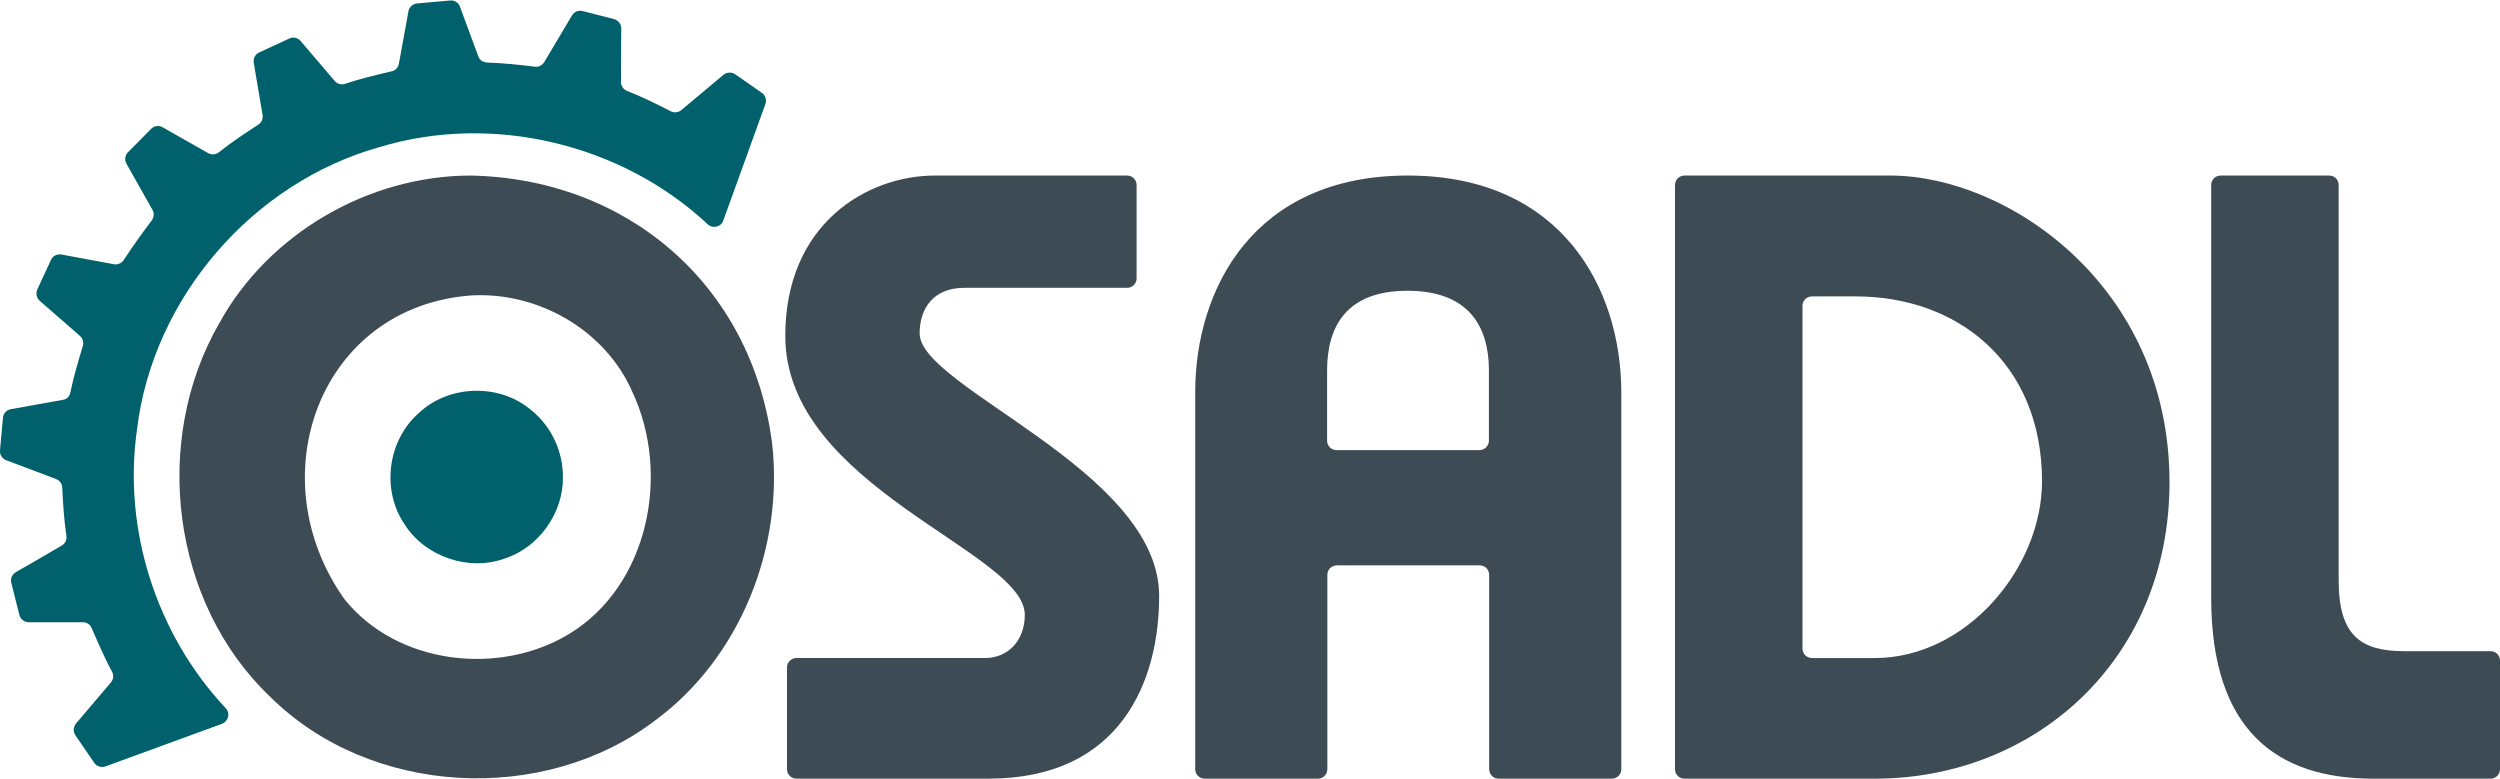
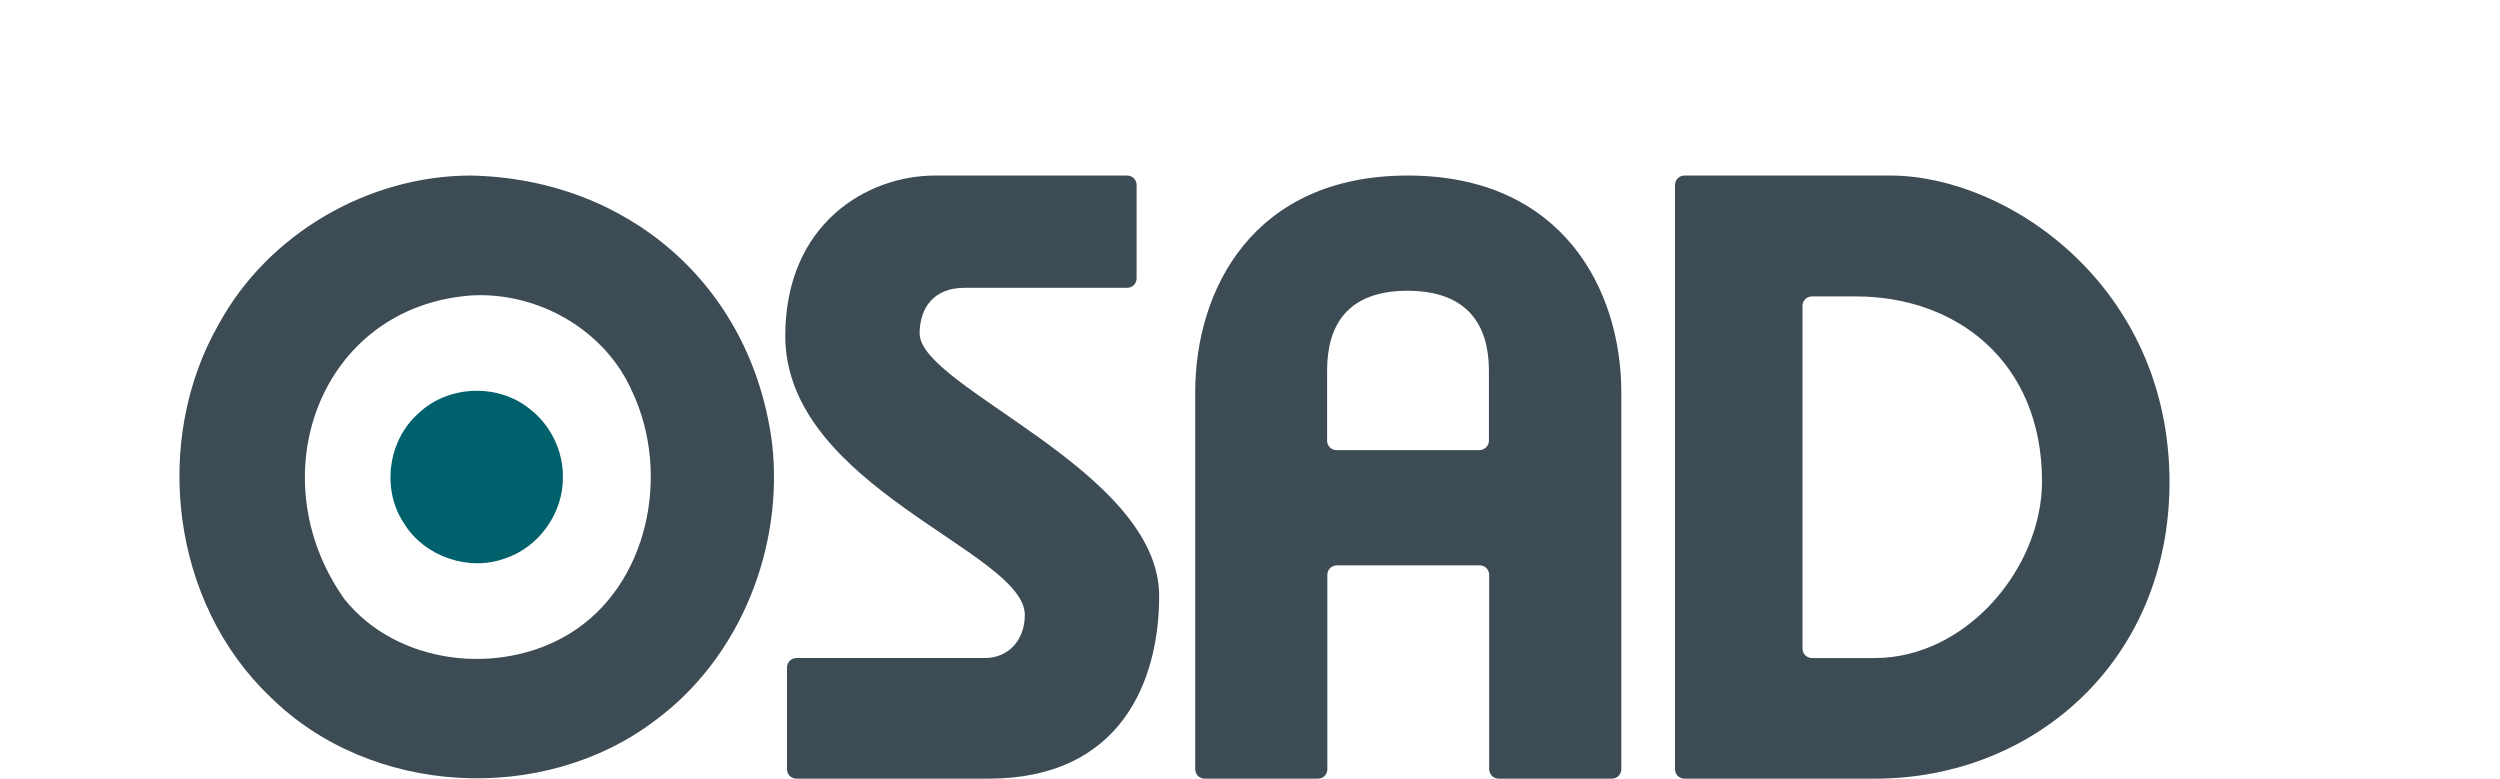
<svg xmlns="http://www.w3.org/2000/svg" version="1.1" id="Ebene_1" x="0px" y="0px" viewBox="0 0 1019.7 317.6" style="enable-background:new 0 0 1019.7 317.6;" xml:space="preserve">
  <style type="text/css">
	.st0{fill:#3D4B54;}
	.st1{fill:#00616C;}
</style>
  <g>
    <g>
      <path class="st0" d="M191.9,71.6c-41.7,0.1-82.4,23.7-102.5,60.3c-27.6,47.9-19.5,114,20.8,152.3c40.9,40.6,111.5,44.3,157.1,9.6    c34.7-25.6,52.5-70.7,47.6-113.2C306.4,115.9,255.6,72.8,191.9,71.6 M192.3,120.5c27.2-1.5,54.6,14.1,65.6,39.3    c15.7,33.3,6.8,79-25.8,98.8c-28.6,17.3-70.2,12.5-91.6-14.2C105.1,194.5,130.4,125,192.3,120.5" />
      <path class="st0" d="M375.1,136c0-10.2,5.6-18.6,18.2-18.6h66.4c2.2,0,3.9-1.7,3.9-3.9V75.5c0-2.2-1.7-3.9-3.9-3.9h-78.3    c-27.8,0-61.1,19.7-61.1,65.4c0,61.8,97.7,87.9,97.7,113.8c0,10.6-7,17.6-16.2,17.6h-76.9c-2.2,0-3.9,1.7-3.9,3.9v41.4    c0,2.2,1.7,3.9,3.9,3.9h78.3c54.1,0,69.6-40,69.6-74.5C472.8,191.8,375.1,158.1,375.1,136" />
      <path class="st0" d="M603.4,183.6h-58.2c-2.2,0-3.9-1.7-3.9-3.9v-28.6c0-18,7.9-32.5,32.8-32.5c24.9,0,33.2,14.5,33.2,32.5v28.6    C607.3,181.8,605.6,183.6,603.4,183.6 M574.2,71.6c-62.9,0-86.7,46.3-86.7,88.5v153.6c0,2.2,1.7,3.9,3.9,3.9h46.1    c2.2,0,3.9-1.7,3.9-3.9v-79.2c0-2.2,1.7-3.9,3.9-3.9h58.2c2.2,0,3.9,1.7,3.9,3.9v79.2c0,2.2,1.7,3.9,3.9,3.9h46.1    c2.2,0,3.9-1.7,3.9-3.9V160.1C661.3,117.9,637.1,71.6,574.2,71.6" />
      <path class="st0" d="M764.7,268.4h-25.6c-2.2,0-3.9-1.7-3.9-3.9V124.8c0-2.2,1.7-3.9,3.9-3.9h17.9c41.1,0,75.9,26.7,75.9,75.5    C832.8,231.9,801.9,268.4,764.7,268.4 M771,71.6h-83.9c-2.2,0-3.9,1.7-3.9,3.9v238.2c0,2.2,1.7,3.9,3.9,3.9h46.6h1.5h29.5    c65.3,0,120.2-48.5,120.2-120.9C884.9,116.6,818.8,71.6,771,71.6" />
-       <path class="st0" d="M980.6,265.6c-17.6,0-26.7-6.3-26.7-28.8V75.5c0-2.2-1.7-3.9-3.9-3.9h-44.2c-2.2,0-3.9,1.7-3.9,3.9v168.3    c0,54.1,26.7,73.8,66.1,73.8h47.8c2.2,0,3.9-1.7,3.9-3.9v-44.2c0-2.2-1.7-3.9-3.9-3.9H980.6z" />
-       <path class="st1" d="M295.1,30.5l-17.2,14.4c-1.2,1-2.9,1.2-4.3,0.5c-5.8-3-11.7-5.9-17.8-8.3c-1.5-0.6-2.5-2-2.5-3.6    c0-5.2,0-16.5,0.1-21.9c0-1.8-1.2-3.3-2.9-3.8l-12.9-3.3c-1.7-0.4-3.4,0.3-4.3,1.8l-11.3,19c-0.8,1.3-2.3,2.1-3.8,1.9    c-6.5-0.8-13.1-1.5-19.6-1.7c-1.6-0.1-3-1-3.5-2.5l-7.5-20.3c-0.6-1.6-2.2-2.7-4-2.5l-13.5,1.2c-1.8,0.2-3.2,1.5-3.5,3.2    l-3.9,21.4c-0.3,1.5-1.4,2.8-3,3.1c-6.4,1.5-12.8,3-19,5.1c-1.5,0.5-3.2,0-4.2-1.2l-13.9-16.3c-1.1-1.3-3-1.8-4.6-1l-12.3,5.7    c-1.6,0.7-2.5,2.5-2.2,4.2l3.6,21.3c0.3,1.5-0.4,3.1-1.7,3.9c-5.5,3.6-11,7.2-16.1,11.3c-1.3,1-3,1.1-4.3,0.4    c-4.4-2.5-14.1-8-18.7-10.6c-1.5-0.9-3.5-0.6-4.7,0.7l-9.4,9.5c-1.2,1.2-1.5,3.1-0.6,4.7l10.6,18.8c0.8,1.4,0.6,3-0.3,4.3    c-4,5.3-7.8,10.6-11.4,16.1c-0.8,1.3-2.4,2-3.9,1.8L25,103.8c-1.7-0.3-3.5,0.6-4.2,2.2l-5.6,12.1c-0.7,1.6-0.3,3.4,1,4.6    l16.4,14.3c1.2,1,1.6,2.6,1.2,4.1c-1.9,6.3-3.8,12.6-5.1,19c-0.3,1.6-1.5,2.8-3.1,3l-21.2,3.8c-1.7,0.3-3,1.7-3.2,3.5L0,183.7    c-0.2,1.7,0.9,3.4,2.5,4l20.4,7.7c1.5,0.6,2.4,1.9,2.5,3.5c0.3,6.6,0.7,13.1,1.7,19.7c0.2,1.6-0.5,3.1-1.9,3.9    c-4.4,2.6-14.2,8.3-18.8,10.9c-1.5,0.9-2.2,2.6-1.8,4.3l3.3,13.1c0.4,1.7,2,3,3.8,3l22.1,0c1.6,0,3,0.9,3.6,2.4    c2.6,6,5.2,12,8.3,17.8c0.8,1.4,0.6,3.1-0.5,4.4l-14.2,16.7c-1.1,1.3-1.2,3.3-0.3,4.7l7.7,11.3c1,1.5,2.9,2.1,4.6,1.5l47.6-17.4    c2.6-1,3.4-4.3,1.5-6.3c-28.2-30-42.1-72.9-36.2-113.8c6.4-53.5,47.1-100.6,98.9-115.1c46.2-14,98.8-1.3,133.9,31.5    c2,1.9,5.4,1.1,6.3-1.5l17.2-47.6c0.6-1.7,0-3.5-1.4-4.5l-10.9-7.6C298.4,29.3,296.5,29.4,295.1,30.5" />
      <path class="st1" d="M229.6,194.6c0.2,14.6-9.8,28.7-23.7,33.2c-14.8,5.4-32.8-0.8-41.1-14.3c-9.3-13.9-6.6-34,6-45    c12.1-11.5,32.5-12.2,45.4-1.6C224.6,173.4,229.7,183.9,229.6,194.6" />
    </g>
  </g>
</svg>